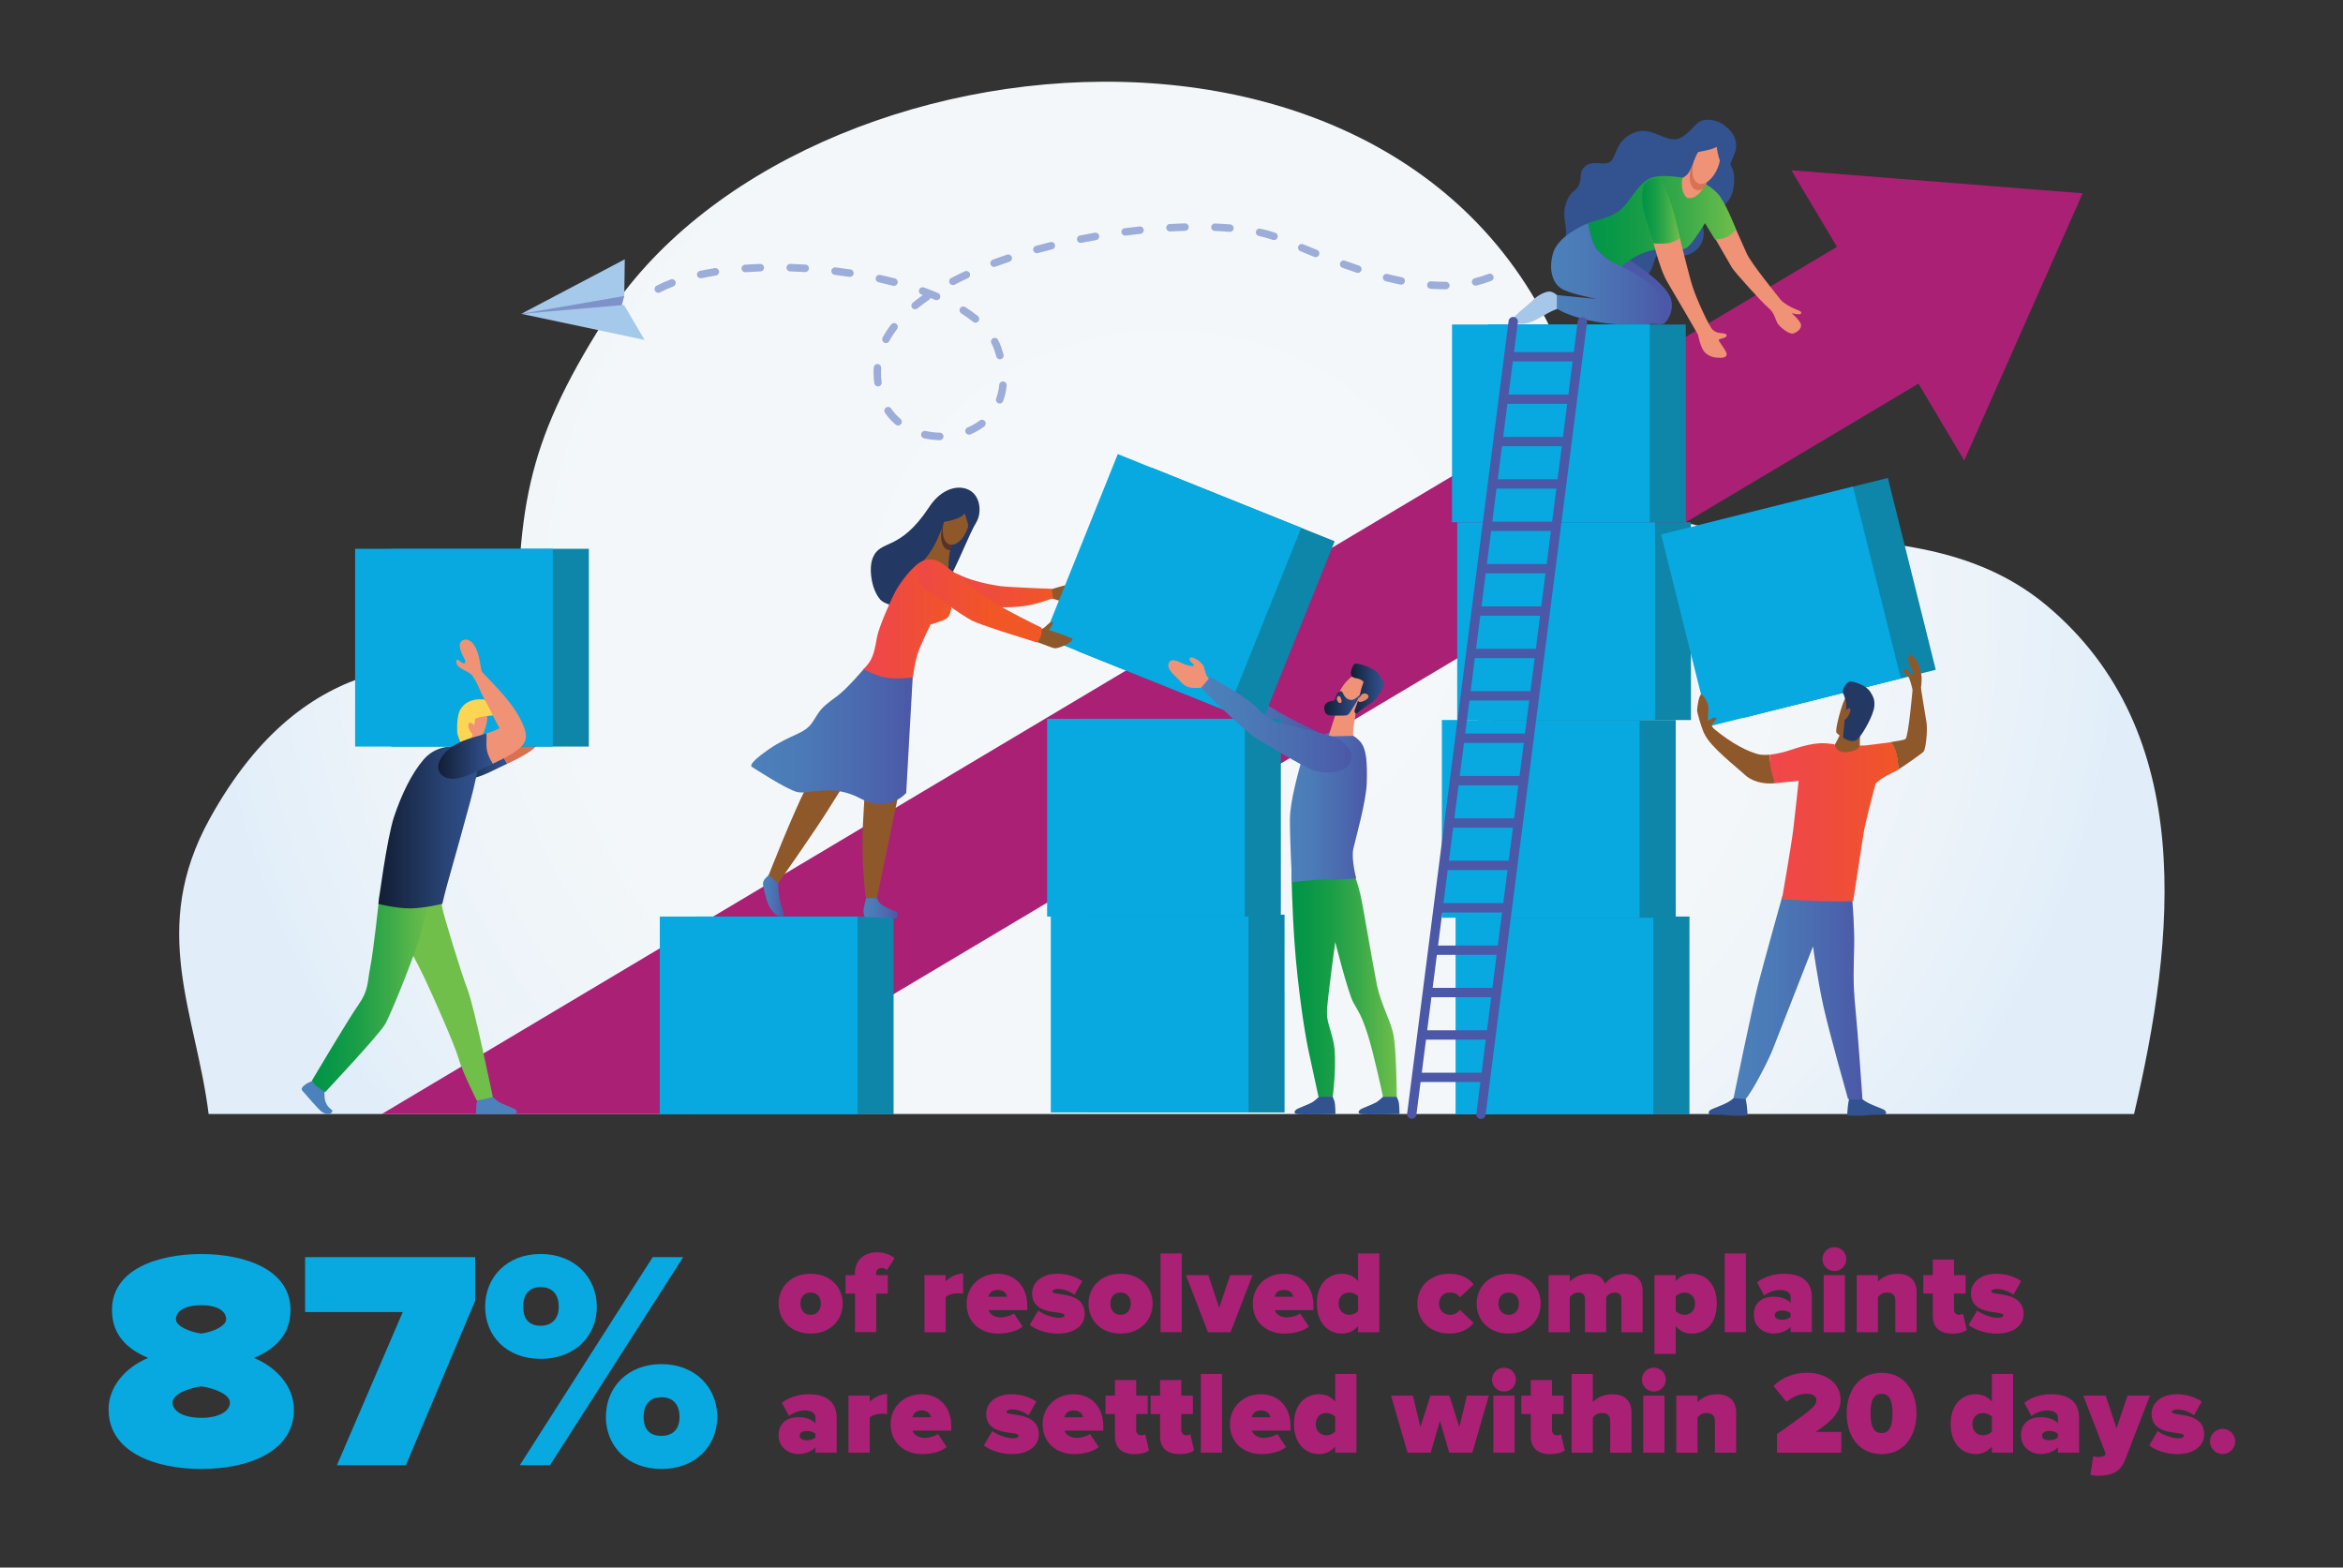
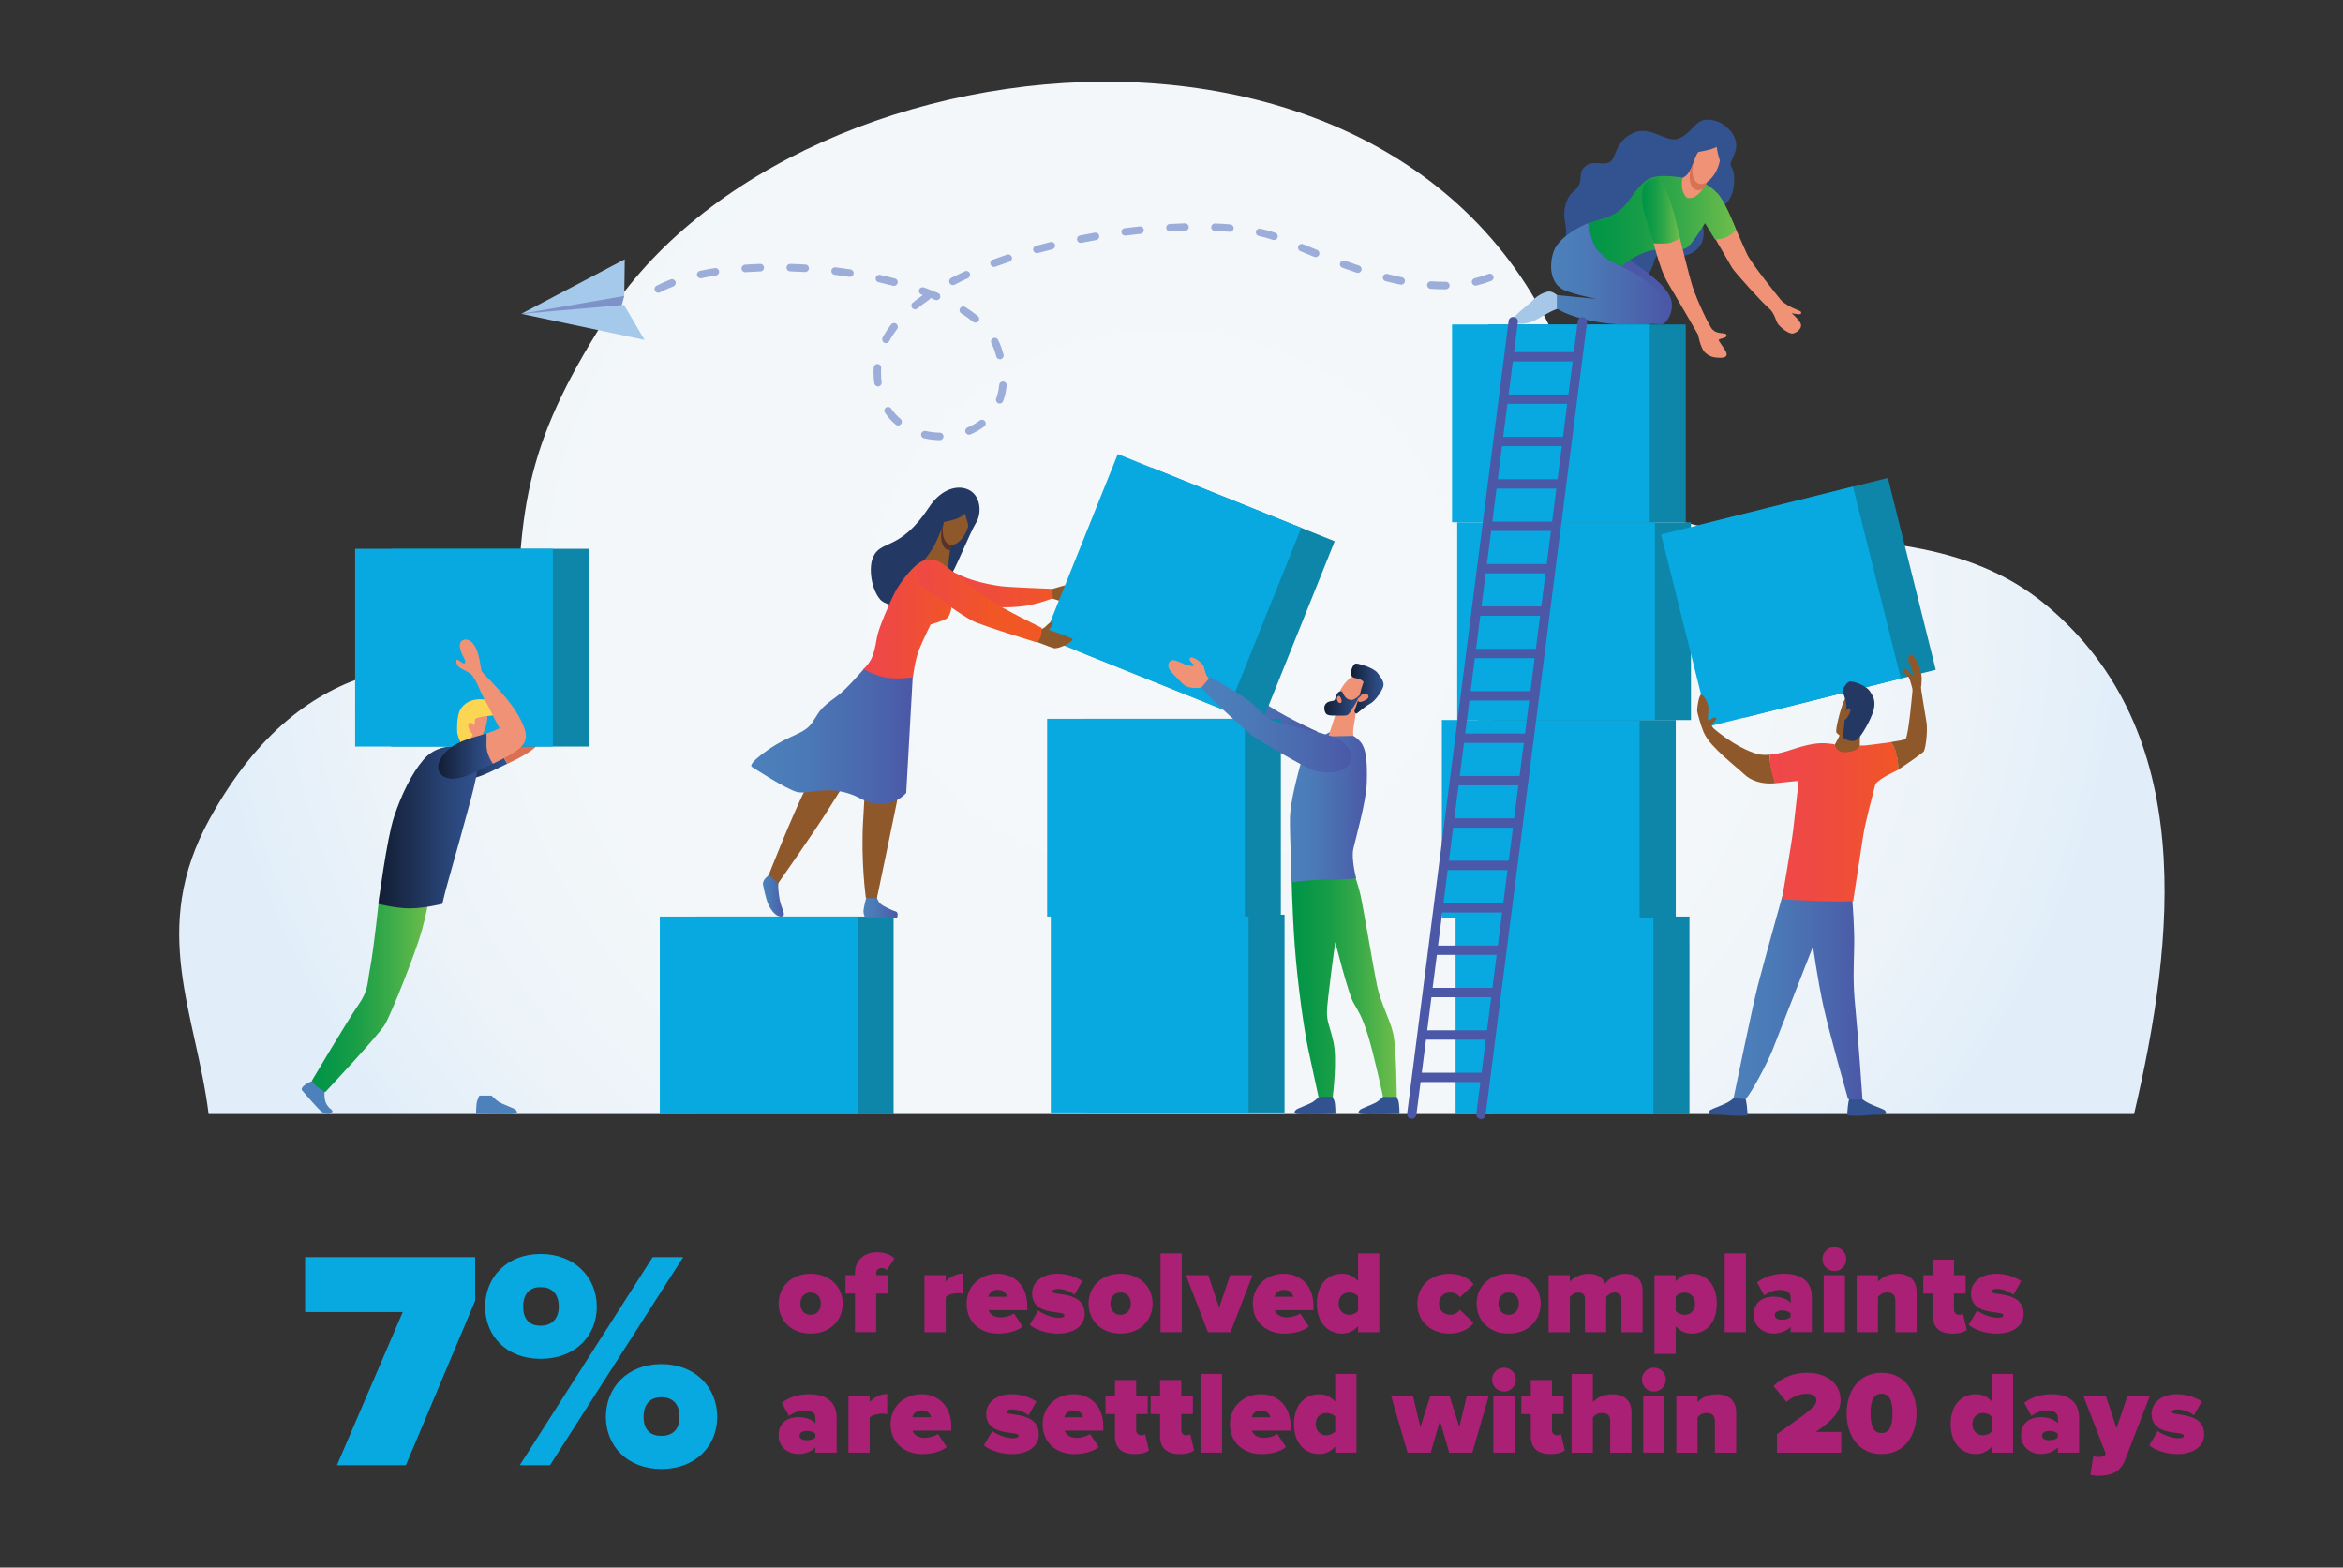
<svg xmlns="http://www.w3.org/2000/svg" xmlns:xlink="http://www.w3.org/1999/xlink" viewBox="0 0 516.14 345.31">
  <rect x="0" y="0" width="516.14" height="345.31" fill="#333333" stroke="none" />
  <defs>
    <radialGradient id="radial-gradient" cx="456.94" cy="398.96" fx="456.94" fy="398.96" r="195.39" gradientTransform="translate(-236.71 -262.24) scale(1.08 .99)" gradientUnits="userSpaceOnUse">
      <stop offset="0" stop-color="#f5f8fa" />
      <stop offset=".62" stop-color="#f3f7f9" />
      <stop offset=".85" stop-color="#ecf3f9" />
      <stop offset="1" stop-color="#e1eef9" />
    </radialGradient>
    <linearGradient id="_ÕÓ_È_Ó·_ÁÂ_ËÂÌÚ_11" x1="264.12" y1="155.59" x2="290.2" y2="155.59" gradientUnits="userSpaceOnUse">
      <stop offset="0" stop-color="#4c81bb" />
      <stop offset=".3" stop-color="#4b7ab7" />
      <stop offset=".73" stop-color="#4b67ae" />
      <stop offset="1" stop-color="#4b58a7" />
    </linearGradient>
    <linearGradient id="_ÕÓ_È_Ó·_ÁÂ_ËÂÌÚ_11-2" x1="168.07" y1="197.1" x2="172.7" y2="197.1" xlink:href="#_ÕÓ_È_Ó·_ÁÂ_ËÂÌÚ_11" />
    <linearGradient id="_ÕÓ_È_Ó·_ÁÂ_ËÂÌÚ_11-3" x1="190.2" y1="200" x2="197.73" y2="200" xlink:href="#_ÕÓ_È_Ó·_ÁÂ_ËÂÌÚ_11" />
    <linearGradient id="linear-gradient" x1="204.55" y1="129.22" x2="231.99" y2="129.22" gradientUnits="userSpaceOnUse">
      <stop offset="0" stop-color="#ef474b" />
      <stop offset=".33" stop-color="#ef4943" />
      <stop offset=".82" stop-color="#f0522e" />
      <stop offset="1" stop-color="#f15625" />
    </linearGradient>
    <linearGradient id="linear-gradient-2" x1="165.48" y1="162.19" x2="201.07" y2="162.19" gradientUnits="userSpaceOnUse">
      <stop offset="0" stop-color="#4c81bb" />
      <stop offset=".3" stop-color="#4b7ab7" />
      <stop offset=".73" stop-color="#4b67ae" />
      <stop offset="1" stop-color="#4b58a7" />
    </linearGradient>
    <linearGradient id="linear-gradient-3" x1="190.22" y1="136.35" x2="209.64" y2="136.35" xlink:href="#linear-gradient" />
    <linearGradient id="linear-gradient-4" x1="196.89" y1="132.42" x2="218.07" y2="132.42" xlink:href="#linear-gradient" />
    <linearGradient id="linear-gradient-5" x1="284.49" y1="216.69" x2="307.69" y2="216.69" gradientUnits="userSpaceOnUse">
      <stop offset="0" stop-color="#019547" />
      <stop offset=".15" stop-color="#079747" />
      <stop offset=".38" stop-color="#1a9e47" />
      <stop offset=".64" stop-color="#39aa49" />
      <stop offset=".93" stop-color="#65ba4a" />
      <stop offset="1" stop-color="#70bf4b" />
    </linearGradient>
    <linearGradient id="_ÕÓ_È_Ó·_ÁÂ_ËÂÌÚ_11-4" x1="284.16" y1="177.73" x2="301.12" y2="177.73" xlink:href="#_ÕÓ_È_Ó·_ÁÂ_ËÂÌÚ_11" />
    <linearGradient id="_ÕÓ_È_Ó·_ÁÂ_ËÂÌÚ_2" x1="297.59" y1="151.69" x2="304.78" y2="151.69" gradientUnits="userSpaceOnUse">
      <stop offset="0" stop-color="#121d33" />
      <stop offset=".75" stop-color="#2b487d" />
      <stop offset=".78" stop-color="#2b497f" />
      <stop offset="1" stop-color="#325290" />
    </linearGradient>
    <linearGradient id="_ÕÓ_È_Ó·_ÁÂ_ËÂÌÚ_2-2" x1="291.73" y1="154.96" x2="299.91" y2="154.96" xlink:href="#_ÕÓ_È_Ó·_ÁÂ_ËÂÌÚ_2" />
    <linearGradient id="_ÕÓ_È_Ó·_ÁÂ_ËÂÌÚ_11-5" x1="264.61" y1="159.63" x2="297.8" y2="159.63" xlink:href="#_ÕÓ_È_Ó·_ÁÂ_ËÂÌÚ_11" />
    <linearGradient id="linear-gradient-6" x1="349.83" y1="49.01" x2="382.44" y2="49.01" xlink:href="#linear-gradient-5" />
    <linearGradient id="_ÕÓ_È_Ó·_ÁÂ_ËÂÌÚ_9" x1="349.82" y1="49.09" x2="350.17" y2="49.09" gradientUnits="userSpaceOnUse">
      <stop offset="0" stop-color="#ef474b" />
      <stop offset=".51" stop-color="#ea3f4f" />
      <stop offset="1" stop-color="#e43356" />
    </linearGradient>
    <linearGradient id="linear-gradient-7" x1="361.73" y1="46.46" x2="370.06" y2="46.46" xlink:href="#linear-gradient-5" />
    <linearGradient id="linear-gradient-8" x1="341.7" y1="60.36" x2="366.78" y2="60.36" gradientUnits="userSpaceOnUse">
      <stop offset="0" stop-color="#4c81bb" />
      <stop offset=".3" stop-color="#4b7ab7" />
      <stop offset=".73" stop-color="#4b67ae" />
      <stop offset="1" stop-color="#4b58a7" />
    </linearGradient>
    <linearGradient id="_ÕÓ_È_Ó·_ÁÂ_ËÂÌÚ_11-6" x1="381.89" y1="219" x2="410.29" y2="219" xlink:href="#_ÕÓ_È_Ó·_ÁÂ_ËÂÌÚ_11" />
    <linearGradient id="linear-gradient-9" x1="389.86" y1="181.02" x2="418.25" y2="181.02" xlink:href="#linear-gradient" />
    <linearGradient id="_ÕÓ_È_Ó·_ÁÂ_ËÂÌÚ_2-3" x1="99.72" y1="166.56" x2="111.77" y2="166.56" xlink:href="#_ÕÓ_È_Ó·_ÁÂ_ËÂÌÚ_2" />
    <linearGradient id="linear-gradient-10" x1="68.72" y1="218.21" x2="94.81" y2="218.21" xlink:href="#linear-gradient-5" />
    <linearGradient id="_ÕÓ_È_Ó·_ÁÂ_ËÂÌÚ_2-4" x1="83.35" y1="182.17" x2="105.35" y2="182.17" xlink:href="#_ÕÓ_È_Ó·_ÁÂ_ËÂÌÚ_2" />
    <linearGradient id="_ÕÓ_È_Ó·_ÁÂ_ËÂÌÚ_2-5" x1="96.52" y1="166.56" x2="108.57" y2="166.56" xlink:href="#_ÕÓ_È_Ó·_ÁÂ_ËÂÌÚ_2" />
  </defs>
  <g id="Layer_1">
    <path d="M470.11,245.39c9.03-38.5,14.07-84.15-19.29-112.04-35.04-29.3-91.02,1.88-102.14-41.51C322.76-9.28,175.82,3.28,133.18,70.5c-17.86,28.15-19.2,42.16-19.2,75.66-17.85,0-46.32-4.63-67.77,34.17-13.51,24.43-3,42.9-.25,65.07h424.14Z" style="fill:url(#radial-gradient); stroke-width:0px;" />
    <path d="M231.19,129.92l.11,1.8s.92.24,1.91.56c.99.33,1.52.28,1.61.25.1-.04,3.59-1.39,3.48-1.84-.11-.44-.91-1.26-1.69-1.38-.78-.13-1.2-.61-2.46-.26-1.26.34-2.97.88-2.97.88Z" style="fill:#8f582b; stroke-width:0px;" />
-     <polygon points="458.79 42.58 394.61 37.5 404.66 54.37 84.08 245.41 89.29 245.41 89.29 245.41 152.51 245.41 422.61 84.51 432.7 101.44 458.79 42.58" style="fill:#aa2075; stroke-width:0px;" />
    <rect x="153.29" y="201.9" width="43.56" height="43.56" style="fill:#0d86a9; stroke-width:0px;" />
    <rect x="145.35" y="201.9" width="43.56" height="43.56" style="fill:#07a9e0; stroke-width:0px;" />
    <path d="M290.19,161.15s-8.29-3.69-12.14-6.68c-3.85-2.99-12.22-7.99-12.22-7.99l-1.71,2.25s7.58,6.38,11.28,8.7c3.71,2.32,9.74,7.19,12.39,7.27,2.65.08,2.39-3.55,2.39-3.55Z" style="fill:url(#_ÕÓ_È_Ó·_ÁÂ_ËÂÌÚ_11); stroke-width:0px;" />
    <rect x="239.41" y="201.49" width="43.56" height="43.56" style="fill:#0d86a9; stroke-width:0px;" />
    <rect x="231.48" y="201.49" width="43.56" height="43.56" style="fill:#07a9e0; stroke-width:0px;" />
    <rect x="238.6" y="158.34" width="43.56" height="43.56" style="fill:#0d86a9; stroke-width:0px;" />
    <rect x="230.67" y="158.34" width="43.56" height="43.56" style="fill:#07a9e0; stroke-width:0px;" />
    <rect x="243.89" y="109.52" width="43.56" height="43.56" transform="translate(44.77 328.84) rotate(-68.1)" style="fill:#0d86a9; stroke-width:0px;" />
    <rect x="236.52" y="106.56" width="43.56" height="43.56" transform="translate(42.9 320.15) rotate(-68.1)" style="fill:#07a9e0; stroke-width:0px;" />
    <path d="M169.71,192.29s-.48.62-1.07,1.16c-.58.54-.58,1.28-.58,1.28,0,0,.56,3.15,1.24,4.59.68,1.44,1.59,2.34,2.38,2.53.78.19.99-.16,1.01-.49.03-.33-.68-1.93-.91-3.07-.23-1.14-.56-3.59-.15-4.62.4-1.03-1.92-1.38-1.92-1.38Z" style="fill:url(#_ÕÓ_È_Ó·_ÁÂ_ËÂÌÚ_11-2); stroke-width:0px;" />
    <path d="M190.8,197.82s-.57,2.21-.59,2.84c-.03.64.3,1.33.3,1.33l7.05.33s.54-1.33-.26-1.55c-.8-.22-2.75-1.16-3.33-1.68-.58-.52-.83-1.41-.83-1.41l-2.34.14Z" style="fill:url(#_ÕÓ_È_Ó·_ÁÂ_ËÂÌÚ_11-3); stroke-width:0px;" />
    <path d="M203.27,133.64s-7.43.69-9.4-1.62c-1.97-2.31-2.5-6.85-1.63-9.07,1.7-4.32,5.82-1.19,12.48-11.3,2.32-3.52,5.31-4.52,7.41-4.16,4,.68,4.29,5.45,2.9,7.64-1.39,2.2-4.54,10.34-6.14,12.63-1.61,2.29-5.62,5.87-5.62,5.87Z" style="fill:#233862; stroke-width:0px;" />
    <path d="M209.89,118.01s-.33,1.59-.59,3.18c-.18,1.08-.33,2.16-.33,2.76,0,1.46-.46,3.16-.46,3.16,0,0-6.24-2.47-6.01-2.62.23-.15,2.67-2.57,4.01-5.78.36-.86.69-1.61.97-2.24.78-1.73,1.26-2.61,1.26-2.61l1.16,4.16Z" style="fill:#8f582b; stroke-width:0px;" />
    <path d="M207.1,124.67s4.55,2.27,6.98,3.04c2.43.77,4.61,1.15,6.3,1.4,1.69.24,11.33.6,11.33.6l.27,2.04s-3.3,1.34-6.46,1.76c-3.16.42-8.39.48-12.6-.83-4.22-1.31-8.75-2.27-8.36-4.81.39-2.54.86-2.96,2.53-3.21Z" style="fill:url(#linear-gradient); stroke-width:0px;" />
    <path d="M189.22,148.74s-8.19,17.84-11.55,24.55c-3.35,6.71-8.32,19.44-8.32,19.44l2.06,1.87s8.18-11.65,10.95-16.12c2.78-4.47,8.49-13.42,8.49-13.42,0,0-.12,6.34-.69,15.41-.58,9.07.59,17.37.59,17.37h2.43s4.57-21.84,5.58-27.06c1.01-5.22,1.73-13.46,1.93-17.28l.2-3.81-11.67-.95Z" style="fill:#8f582b; stroke-width:0px;" />
    <path d="M209.89,118.01s-.33,1.59-.59,3.18c-.17,0-.34-.02-.5-.07-1.28-.4-1.81-2.4-1.32-4.66.78-1.73,1.26-2.61,1.26-2.61l1.16,4.16Z" style="fill:#57322b; stroke-width:0px;" />
    <path d="M201.07,148.94l-1.44,25.73s-3.85,4.56-10.02,1.25c-6.44-3.46-11.34-.82-13.99-1.45-2.4-.57-9.96-5.53-9.96-5.53,0,0-1.35-.4,3.61-3.83,4.96-3.43,7.89-3.31,9.69-5.99,1.8-2.68,1.41-2.86,5.41-5.75,2.21-1.59,6.02-6.13,6.02-6.13l9.87,1.49.81.2Z" style="fill:url(#linear-gradient-2); stroke-width:0px;" />
    <path d="M213.24,116.11c-.81,2.56-2.63,4.27-4.06,3.82-1.43-.45-1.92-2.9-1.11-5.46.81-2.56,2.63-4.27,4.06-3.82,1.43.45,1.92,2.9,1.11,5.46Z" style="fill:#8f582b; stroke-width:0px;" />
    <path d="M228,138.91s1.45.04,2.45-1.02c1-1.05,1.56-1.05,1.5-.62-.06.43-.9,1.49-.9,1.49,0,0,3.78,1.23,4.22,1.52.44.3,1.37.23.83.85-.54.62-2.97,1.87-3.95,1.64-.97-.23-3.54-1.41-4.29-1.49-.75-.09.13-2.37.13-2.37Z" style="fill:#8f582b; stroke-width:0px;" />
    <path d="M190.22,147.4s2.16,1.21,4.47,1.77c2.31.57,6.41.06,6.41.06,0,0,.46-3.91,1.38-6.17.93-2.26,2.52-5.5,2.52-5.5,0,0,2.26-.62,3.39-1.23,1.13-.62,1.44-3.14,1.13-4.27-.31-1.13-.21-6.27-1.13-7.2-.93-.93-2.76-2.17-4.95-1.37-2.19.8-5.12,4.81-6.15,6.71-1.03,1.9-3.75,8.07-4.11,10.23-.36,2.16-.72,3.8-1.39,4.99-.67,1.18-1.58,1.97-1.58,1.97Z" style="fill:url(#linear-gradient-3); stroke-width:0px;" />
    <path d="M201.97,125.87s-.3,1.83,1.19,3.19c1.5,1.36,8.61,6.41,10.87,7.6,2.25,1.18,14.47,4.87,14.47,4.87,0,0,.55-.62.77-1.34.22-.73.22-1.89.22-1.89,0,0-8.72-4.23-12.05-6.51-3.33-2.28-8.69-7.18-10.64-7.98-1.94-.8-2.83-.44-3.7.06-.87.5-1.14,1.16-1.14,2.01Z" style="fill:url(#linear-gradient-4); stroke-width:0px;" />
    <path d="M206.89,115.14s3.83-.47,5.05-1.52c1.21-1.05.57-.49.57-.49,0,0,.34.8.64,2.01.3,1.21.42,1.82.53,1.78.11-.04,1.18-3.95.3-5.08-.87-1.14-1.75-2.69-3.38-1.9-1.63.8-3.01,3.15-3.01,3.15l-.71,2.05Z" style="fill:#233862; stroke-width:0px;" />
    <path d="M304.9,241.36s-.96.99-1.67,1.43c-.71.44-3.22,1.33-3.59,1.64-.37.31-.66.8.23.97.88.17,8.43,0,8.43,0,0,0,0-2.27-.26-2.94-.26-.67-.46-1.1-.46-1.1h-2.69Z" style="fill:#325290; stroke-width:0px;" />
    <path d="M290.79,241.36s-.96.99-1.67,1.43c-.71.44-3.22,1.33-3.59,1.64-.37.31-.66.8.23.97.88.17,8.43,0,8.43,0,0,0,0-2.27-.26-2.94-.26-.67-.46-1.1-.46-1.1h-2.69Z" style="fill:#325290; stroke-width:0px;" />
    <path d="M284.49,191.75s.1,8.1.74,16.71c.64,8.61,2.06,18.46,2.97,22.73.91,4.27,2.25,10.42,2.25,10.42h3.14s1.05-8.31.14-12.14c-.91-3.83-1.42-4.38-1.42-6.54s1.83-15.42,1.83-15.42c0,0,2.84,11.26,3.98,13.31,1.14,2.05,1.77,2.72,3.13,6.93,1.37,4.21,3.42,13.87,3.42,13.87h3.02s-.06-10.87-.8-14.03c-.74-3.16-2.74-6.61-3.55-10.52-.81-3.91-3.12-17.79-3.69-20.15-.57-2.36-1.31-4.3-1.31-4.3l-13.86-.87Z" style="fill:url(#linear-gradient-5); stroke-width:0px;" />
    <path d="M293.21,161.15s-5.46,2.44-6.37,5.88c-.91,3.44-2.62,9.37-2.68,13.31-.06,3.94.46,13.98.46,13.98,0,0,6.25-.72,8.6-.61,2.35.11,5.54-.22,5.54-.22,0,0-1.14-4.27-.63-6.54.51-2.27,2.85-10.43,2.96-14.59.11-4.16-.01-7.43-1.48-9.04-1.47-1.61-2.56-1.66-3.9-1.89-1.34-.22-2.49-.28-2.49-.28Z" style="fill:url(#_ÕÓ_È_Ó·_ÁÂ_ËÂÌÚ_11-4); stroke-width:0px;" />
    <path d="M300.81,154.37c-1.64,2.42-4.1,3.67-5.48,2.78-1.39-.89-1.18-3.57.47-6,1.64-2.42,4.1-3.67,5.48-2.78,1.39.89,1.18,3.57-.47,6Z" style="fill:#f09276; stroke-width:0px;" />
    <path d="M294.59,156.17l-1.95,6.04,5.5-.11s-.22-.81.17-2.73c.39-1.91.47-4.08.47-4.08l-4.19.87Z" style="fill:#f09276; stroke-width:0px;" />
    <path d="M266.61,149.78c-1.11-1-1.03-1.67-1.42-2.94-.28-.89-2.59-2.49-3.06-1.89-.47.6,1.01,1.4.89,1.62-.11.22-.58.18-1.45-.04-1.42-.37-3.4-1.94-4.08-.51-.68,1.44,1.6,2.99,2.36,3.9,1.05,1.28,2.06,1.68,3.77,1.63.9-.03,1.56-.2,2.42.23l.57-2Z" style="fill:#f09276; stroke-width:0px;" />
    <path d="M300.37,150.22c0-.14-.71-.64-1.31-.75-.6-.11-1.34-.19-1.45-.97-.11-.78.48-2.25,1.03-2.33.54-.08,3.9.89,4.79,2.02.88,1.14,1.54,2.08,1.31,2.97-.23.89-1.62,3.16-2.96,3.88-1.34.72-2.85,2.22-2.99,2.16-.14-.06-.61-.23-.31-.94.3-.72,1.2-3.44,1.25-3.91.06-.47.66-2.14.66-2.14Z" style="fill:url(#_ÕÓ_È_Ó·_ÁÂ_ËÂÌÚ_2); stroke-width:0px;" />
    <path d="M299.91,152.75c-.14.03-1.26,1.38-2.11,1.43-.85.06-1.48-.55-1.76-1.08-.28-.53-.31-.98-.93-.78-.61.2-.87,1.17-1.01,1.67-.14.5-.58.33-1.3.56-.71.22-1.27.88-1.01,1.93.26,1.05.64,1.18,2.89,1.16,2.25-.03,2.11.16,2.91-1.03.8-1.19,2.32-3.86,2.32-3.86Z" style="fill:url(#_ÕÓ_È_Ó·_ÁÂ_ËÂÌÚ_2-2); stroke-width:0px;" />
    <path d="M300.01,152.97c.47-.49,1.66-.1,1.44.64-.14.48-1.7,1.27-2.14.95-.35-.25-.21-.77.16-.93l.54-.67Z" style="fill:#eb896d; stroke-width:0px;" />
    <path d="M294.5,154.06c-.04-.54.36-1.07.74-.54.22.31.56,1.24.02,1.34-.31.06-.57-.28-.65-.52l-.11-.27Z" style="fill:#eb896d; stroke-width:0px;" />
    <path d="M264.61,151.5l2-2.38s6.72,3.77,8.89,5.55c2.17,1.77,3.02,3.44,5.58,4.33,2.56.89,13.05,2.77,14.62,4.33,1.57,1.55,2.88,2.88,1.57,4.94-1.31,2.05-5.34,2.35-8.09,1.33-2.75-1.02-11.57-6.43-12.82-7.21-1.25-.78-9.46-8.22-11.74-10.88Z" style="fill:url(#_ÕÓ_È_Ó·_ÁÂ_ËÂÌÚ_11-5); stroke-width:0px;" />
    <path d="M376.79,50.76s4.17,7.2,4.73,8.18c.57.98,6.69,7.77,8.08,8.9,1.39,1.13,1.52,2.85,2.14,3.62.62.77,2.39,2.24,3.31,1.99.93-.26,2.21-1.29,1.49-2.42-.72-1.13-1.88-2.06-1.88-2.06,0,0,1.94.51,2.09.1.15-.41-.06-.51-1.14-.93-1.08-.41-2.78-1.39-3.34-2.11-.57-.72-6.48-7.97-7.46-10.14-.98-2.16-3.45-7.72-3.45-7.72l-4.58,2.57Z" style="fill:#f09276; stroke-width:0px;" />
    <path d="M349.29,55.55s-4.6-1.53-4.33-3.83c.27-2.3-.97-3.83,0-6.89.97-3.06,2.24-2.42,2.94-4.3.69-1.88-.23-2.58,1.39-3.97,1.62-1.39,4.29.12,5.56-1.04,1.27-1.16,1.04-4.51,4.98-6.25,3.94-1.74,7.24,2.38,10.04,1.22,2.8-1.16,3.62-4.12,6.05-4.12s3.52.82,4.75,1.9c1.23,1.08,1.94,2.68,1.77,4.27-.17,1.6-1.25,2.98-1.2,3.65.05.67.93,1.1.77,3.92-.15,2.82-1.03,4-2.26,5.24-1.23,1.23-4.89,3.65-4.89,3.65,0,0,1.65,3.81-1.39,6.23-3.04,2.42-6.79.15-8.18.87-1.39.72-.46,3.83-3.96,5.65-3.5,1.81-13.48-2.4-14.2-4.31-.72-1.9,2.16-1.91,2.16-1.91Z" style="fill:#325290; stroke-width:0px;" />
    <path d="M342.96,64.99s-.85-.77-1.66-.77-2.51.73-3.59,1.89c-1.08,1.16-5.29,4.05-4.36,4.71.93.66,2.08.66,3.67.19,1.58-.46,3.63-2.05,5.63-2.82l2.01-.77.31-1.89-2.01-.54Z" style="fill:#a7c7e9; stroke-width:0px;" />
    <path d="M368.05,65.77c-.67-1.96-2.93-3.97-5.08-5.66-1.89-1.49-5.15-3.59-6.99-4.76-.24.36-.5.72-.73,1.08-.08.25,0,.5-.08.66-1.24,2.31-1.9,5.04-.74,7.51.08.25-.08.5,0,.74.25.37.49.74.74,1.11,2.72.72,5.07,1.49,5.89,2.28.29.28.74,1.66,1.4,2.05.92.54,3.6.93,4.18.44,1-.85,2.19-3.14,1.41-5.46Z" style="fill:#4b58a7; stroke-width:0px;" />
    <path d="M375.52,41.4c-.18,1,0,2.18,0,2.18,0,0-2.62,1.43-4.29,1.24-1.67-.19-2.07-4.63-2.07-4.63,0,0,1.16-.81,2.16-1.43.4-.25.8-.88,1.14-1.55.5-.99.85-2.07.85-2.07l3.38,3.47s-.49,1.09-.96,2.12c-.09.2-.16.44-.2.68Z" style="fill:#f09276; stroke-width:0px;" />
    <path d="M376.68,38.6s-.49,1.09-.96,2.12c-.09.2-.16.44-.2.68-.68.47-1.38.63-1.98.4-1.23-.47-1.64-2.43-1.08-4.6.5-.99.85-2.07.85-2.07l3.38,3.47Z" style="fill:#d77354; stroke-width:0px;" />
    <path d="M378.45,36.85c-.97,2.51-2.89,4.11-4.29,3.57-1.4-.54-1.75-3.01-.78-5.53.97-2.51,2.89-4.11,4.29-3.57,1.4.54,1.75,3.01.78,5.53Z" style="fill:#f09276; stroke-width:0px;" />
    <path d="M379,43.39c-.79-1.11-1.94-2.09-3.22-2.82-.1.3-.19.38-.62,1.01-.51.76-1.61,1.93-2.58,2.03-.97.1-1.18-.06-1.66-.98-.48-.93-.46-2.33-.39-2.89.03-.2.09-.42.15-.62-2.38-.3-5.27-.68-7.21.16-2.32,1-4.17,4.51-5.66,6.11-1.49,1.59-3.09,2.21-4.01,2.52-.73.24-2.8.87-3.63,1.13,0,0,0,0-.01,0-.04.01-.16.06-.34.14.07.41.84,4.8,2.31,6.19.58.55,1.39,1.25,2.18,1.9,1.28,1.06,2.49,2.01,2.53,2.04,0-.01-.03-.16.38-.58.29-.3.81-.73,1.7-1.35,2.24-1.54,4.77-2.47,6.98-2.47s4.73.64,6.09-.68c1.36-1.33,3.6-5.08,3.6-5.08l2.21,3.6s1.62.03,2.88-.69c1.26-.72,1.74-1.48,1.74-1.48,0,0-1.89-5.01-3.44-7.17Z" style="fill:url(#linear-gradient-6); stroke-width:0px;" />
-     <path d="M349.82,49.12s.13-.04.35-.1c-.04.01-.16.06-.34.14,0-.02,0-.03,0-.03Z" style="fill:url(#_ÕÓ_È_Ó·_ÁÂ_ËÂÌÚ_9); stroke-width:0px;" />
    <path d="M363.64,51.03s1.78,7.95,3.63,11.04c1.85,3.09,6.79,11.65,6.79,11.65,0,0,.54,3.01,1.54,3.94,1,.93,2.01,1.16,3.4,1.16s1.54-.62,1.23-1.31c-.31-.69-1.62-2.32-1.62-2.62s1.77-.39,1.75-.93c-.02-.54-.52-.48-1.25-.58-.73-.1-1.18-.17-1.85-.77-.68-.6-3.4-6.41-4.36-9.34-.96-2.93-2.98-11.64-3.34-12.64-.36-1-5.92.41-5.92.41Z" style="fill:#f09276; stroke-width:0px;" />
    <path d="M364.27,53.61s-2.26-7.06-2.41-8.22c-.15-1.16-.39-4.42.77-5.26,1.16-.85,2.56-1.61,3.78.4.71,1.16,1.78,4.49,2.32,6.34.54,1.84,1.33,5.6,1.33,5.6,0,0-1.41,1.02-2.87,1.14-1.47.12-2.92,0-2.92,0Z" style="fill:url(#linear-gradient-7); stroke-width:0px;" />
    <path d="M362.17,71.48c-4.55.31-9.8-.21-13.89-1.34-4.09-1.13-5.33-2.21-5.33-2.21v-2.93s8.95.88,8.77.85c-.09-.01-1.72-.33-3.49-.78-1.77-.45-3.68-1.03-4.33-1.55-.04-.02-.07-.04-.1-.06-1.35-.89-2.84-3.38-1.71-7.59.99-3.7,6.31-6.12,7.74-6.7.07.41.84,4.8,2.31,6.19.58.55,1.39,1.25,2.18,1.9.88.44,1.92.95,2.92,1.46,1.27.64,2.48,1.27,3.24,1.74,3.24,2.01,6.8,4.62,6.25,7.1-.71,3.2,0,3.63-4.55,3.94Z" style="fill:url(#linear-gradient-8); stroke-width:0px;" />
    <path d="M372.57,33.76s3.45-.59,4.37-.9c.93-.31,1.23-.51,1.23-.51,0,0,.13,1.11.49,2.39.36,1.29.95,2.14.95,2.14,0,0,1.67-2.47,1.16-3.91-.51-1.44-1.13-3.86-3.55-3.09-2.42.77-3.7,1.6-4.01,2.11-.31.51-.64,1.78-.64,1.78Z" style="fill:#325290; stroke-width:0px;" />
    <rect x="328.61" y="201.9" width="43.56" height="43.56" style="fill:#0d86a9; stroke-width:0px;" />
    <rect x="320.65" y="201.9" width="43.56" height="43.56" style="fill:#07a9e0; stroke-width:0px;" />
    <rect x="325.59" y="158.6" width="43.56" height="43.56" style="fill:#0d86a9; stroke-width:0px;" />
    <rect x="317.63" y="158.6" width="43.56" height="43.56" style="fill:#07a9e0; stroke-width:0px;" />
    <rect x="328.94" y="115.05" width="43.56" height="43.56" style="fill:#0d86a9; stroke-width:0px;" />
    <rect x="321.01" y="115.05" width="43.56" height="43.56" style="fill:#07a9e0; stroke-width:0px;" />
    <rect x="327.8" y="71.48" width="43.56" height="43.56" style="fill:#0d86a9; stroke-width:0px;" />
    <rect x="319.87" y="71.48" width="43.56" height="43.56" style="fill:#07a9e0; stroke-width:0px;" />
    <path d="M382.15,241.56s-.26.53-1.5,1.23c-1.24.7-3.47,1.44-3.84,1.69-.37.25-.54.66-.29.91.25.25,2.35.08,4.21.29,1.86.21,4.25.04,4.25,0s-.13-2.19-.29-2.93c-.16-.74-.33-1.57-.33-1.57l-2.22.38Z" style="fill:#325290; stroke-width:0px;" />
    <path d="M409.74,241.56s.26.53,1.5,1.23c1.24.7,3.47,1.44,3.84,1.69.37.25.54.66.29.91-.25.25-2.35.08-4.21.29-1.86.21-4.25.04-4.25,0s.13-2.19.29-2.93c.16-.74.33-1.57.33-1.57l2.22.38Z" style="fill:#325290; stroke-width:0px;" />
    <path d="M392.65,197.34s-4.26,15.24-5.42,19.76c-1.16,4.51-5.35,24.79-5.35,24.79,0,0,2.03.21,2.66.2,1.29-1.33,4.78-7.94,5.88-10.69,1.21-3.03,8.97-22.93,8.97-22.93,0,0,.99,7.35,2.31,13.29,1.32,5.94,5.41,20.33,5.41,20.33,0,0,1.18.15,2.06.14.44,0,1.11-.14,1.11-.14,0,0-.99-14.47-1.57-20.17-.58-5.7-.33-9.16-.25-13.46.08-4.29-.33-8.92-.5-11.64-.17-2.72-15.33.5-15.33.5Z" style="fill:url(#_ÕÓ_È_Ó·_ÁÂ_ËÂÌÚ_11-6); stroke-width:0px;" />
    <path d="M408.09,152.48s-1.27.38-1.98,2.14c-.72,1.77-1.93,6.39-1.54,6.78.39.39.98,1.16,1.98.55s3.62-4.35,3.35-6.22c-.26-1.87-1.81-3.25-1.81-3.25Z" style="fill:#8f582b; stroke-width:0px;" />
    <path d="M403.19,165.71s2.15-3.39,2.64-5.2c.5-1.82,2.81-.74,2.81-.74l1.24.5s-.41,4.21,0,5.94c.41,1.73-6.69-.5-6.69-.5Z" style="fill:#8f582b; stroke-width:0px;" />
    <polygon points="373.61 115.83 408.18 107.2 415.88 105.28 426.43 147.54 384.17 158.1 373.61 115.83" style="fill:#0d86a9; stroke-width:0px;" />
    <rect x="370.55" y="111.83" width="43.56" height="43.56" transform="translate(-20.68 99.01) rotate(-14.02)" style="fill:#07a9e0; stroke-width:0px;" />
    <path d="M376.98,163.24s-1.26-.92-1.69-1.94c-.68-1.6-1.32-4.14-1.4-4.54-.14-.66.39-3.67.84-3.75s1.47,1.55,1.6,2.67c.12,1.11-.29,2.94,0,3,.29.06,1.24-.89,1.57-.58.33.31.37.11,0,.58-.37.47-.91.92-.78,1.25.12.33,1.36,2.11,1.36,2.11l-1.49,1.2Z" style="fill:#8f582b; stroke-width:0px;" />
    <path d="M421.36,152.07s-.54-2.23-.83-2.77c-.29-.54-1.32-1.2-1.16-1.69.17-.5.55-.29.89,0,.35.29.81,1.2,1.09.99.27-.21-.97-3.01-1-3.14-.03-.12.15-1.35.52-1.31.37.04,1.54,1.54,1.75,2.12.21.58.31,1.13.6,2.24.29,1.11-.13,3.55-.13,3.55h-1.73Z" style="fill:#8f582b; stroke-width:0px;" />
    <path d="M406,162.42s.47-5.42.69-6.33c.22-.91-.36-2.77-.69-3.44-.33-.67.83-2.65,1.76-2.54.94.11,3.3.88,4.18,2.2.88,1.32,1.08,2.07.94,3.36-.22,2.01-2.39,5.61-2.98,6.33-.6.72-.98,1.41-2.14,1.23-1.16-.18-1.76-.81-1.76-.81Z" style="fill:#233862; stroke-width:0px;" />
    <path d="M389.86,166.24c-1.12.11-2.12.06-2.99-.22-1.57-.5-4.95-1.81-9.61-5.73-1.47,1.51-1.66,1.55-1.66,1.55,1.1,2.59,6.92,7.11,8.68,8.76,1.48,1.39,3.85,2.22,6.77,1.93-.49-2.19-1.23-4.15-1.18-6.29Z" style="fill:#8f582b; stroke-width:0px;" />
    <path d="M410.79,164.22c-.32,0-.69,0-1.1.01,0,0,0,.02,0,.03-.31.8-.93,1-1.71,1.22-1.01.28-2.42.44-3.24-.39-.21-.21-.46-.66-.67-1.16-.62-.08-1.23-.15-1.77-.19-3.63-.25-7.27,1.4-9.58,1.98-1.02.25-1.97.44-2.85.53-.05,2.15.4,4.28,1.18,6.29.55-.05,1.1-.12,1.67-.18,2.91-.32,3.5-.34,3.5-.34,0,0-.72,6.88-1.18,10.68-.47,3.8-2.5,15.41-2.5,15.41,0,0,4.07.22,8.48.39,4.4.17,7.21,0,7.21,0,0,0,1.87-12.05,2.26-14.7.3-2.07,1.96-8.47,2.66-11.13,1.29-1.43,3.91-2.5,4.94-3.07.05-.03.12-.07.19-.11-.22-2.12-.34-4.25-1.7-6-2.58.38-5.75.73-5.76.73Z" style="fill:url(#linear-gradient-9); stroke-width:0px;" />
    <path d="M424.38,159.09c-.31-1.77-1.22-7.53-1.22-7.53,0,0-.75-.04-1.25,0-.5.04-.58.28-.58.28,0,0-.91,10.45-1.57,10.95-.25.19-1.62.44-3.22.68,1.35,1.75,1.48,3.88,1.7,6,1.26-.77,5.41-3.67,5.56-3.96.5-.99.86-4.81.58-6.44Z" style="fill:#8f582b; stroke-width:0px;" />
    <path d="M406.45,157.09c0-.81,1.23-1.62,1.18-.54-.02.48-1.01,2.42-1.64,2.01-.23-.15-.1-.55.03-.73l.43-.73Z" style="fill:#8f582b; stroke-width:0px;" />
    <path d="M108.27,241.33s.96.99,1.67,1.43c.71.44,3.22,1.33,3.59,1.64.37.31.66.8-.23.97-.88.17-8.43,0-8.43,0,0,0,0-2.27.26-2.94.26-.67.46-1.1.46-1.1h2.69Z" style="fill:#4c81bb; stroke-width:0px;" />
    <path d="M71.52,239.84s-.11,1.37.02,2.2c.13.83.48,1.66,1.58,2.48.38.29-.37,1.5-2.15.45-.77-.46-3.63-3.92-4.35-4.7-.73-.78,1.34-1.84,2.01-2.09.67-.24,1.13-.38,1.13-.38l1.76,2.03Z" style="fill:#4c81bb; stroke-width:0px;" />
    <path d="M107.69,149.62c-.54-1.94-3.61-1.95-3.93-3.55-.41-2.05,1.66.86,1.89-.14.11-.48-.19-.79-.38-1.2-.36-.75-.75-1.57-.79-2.41-.07-1.39,1.31-1.84,2.36-1.08,1.17.85,1.69,2.69,1.97,4.03.33,1.62.35,2.97,1.23,4.45l-2.34-.11Z" style="fill:#f09276; stroke-width:0px;" />
    <path d="M110.34,161.57c-2.88.92-5.82,1.43-8.31,3.47-1.48,1.21-3.17,3.69-1.83,5.34,2.21,2.73,7.13-.02,9.71-1.27.61-.3,1.23-.59,1.85-.88-.49-.73-.89-1.51-1.16-2.37-.49-1.41-.09-2.88-.26-4.3Z" style="fill:url(#_ÕÓ_È_Ó·_ÁÂ_ËÂÌÚ_2-3); stroke-width:0px;" />
    <path d="M118.04,158.84c-1.92-4.04-5.33-7.3-8.74-10.92-1.24.4-.75.47-1.91,1.06,1.15,1.76,1.56,3.34,2.45,4.91,1.27,2.22,2.16,4.3,3.4,6.54-.94.48-1.91.83-2.88,1.14.18,1.43-.23,2.89.26,4.3.27.86.67,1.64,1.16,2.37,1.49-.71,2.98-1.45,4.37-2.32,3.41-2.16,3.51-3.71,1.91-7.07Z" style="fill:#da7051; stroke-width:0px;" />
-     <path d="M90.35,202.24l-1.16,4.95s2.48,4.38,4.21,8.01c1.73,3.63,6.77,14.94,7.6,17.92.83,2.97,4.02,9.28,4.02,9.28,0,0,.89-.13,1.8-.3.91-.17,1.73-.5,1.73-.5,0,0-4.05-19.71-5.54-23.59-1.49-3.88-5.15-15.92-5.56-17.91-.41-1.99-.22-3.64-.22-3.64l-5.56-1.13-1.32,6.91Z" style="fill:#70bf4b; stroke-width:0px;" />
    <path d="M83.62,197.06s-1.35,12.54-2.06,16.03c-.68,3.39-.3,4.96-2.61,8.26-2.31,3.3-10.24,16.68-10.24,16.68,0,0,.47.9,1.34,1.48.87.58,1.58,1.07,1.58,1.07,0,0,11.78-12.54,13.18-14.93,1.4-2.39,6.77-15.77,8.17-20.89,1.4-5.12,1.82-8.92,1.82-8.92l-11.18,1.22Z" style="fill:url(#linear-gradient-10); stroke-width:0px;" />
    <path d="M97.43,199.11s-4.05.99-7.15.99-6.94-.99-6.94-.99c0,0,1.86-14.37,3.47-19.2,1.61-4.83,3.86-9.54,6.51-12.6,2.64-3.05,6.03-2.9,8.01-3.06,1.97-.17,3.63,1.74,3.97,2.98s-.84,6.03-1.62,9c-.78,2.97-4.16,15.11-4.9,17.67-.74,2.56-1.34,5.21-1.34,5.21Z" style="fill:url(#_ÕÓ_È_Ó·_ÁÂ_ËÂÌÚ_2-4); stroke-width:0px;" />
    <rect x="86.16" y="120.89" width="43.56" height="43.56" style="fill:#0d86a9; stroke-width:0px;" />
    <rect x="78.23" y="120.89" width="43.56" height="43.56" style="fill:#07a9e0; stroke-width:0px;" />
    <path d="M106.95,160.29c-.87,2.75-2.82,4.58-4.34,4.09-1.53-.49-2.06-3.1-1.19-5.85.87-2.75,2.82-4.58,4.34-4.09,1.53.49,2.06,3.1,1.19,5.85Z" style="fill:#f09276; stroke-width:0px;" />
    <path d="M101.47,156.2c1.5-2.38,4.48-2.5,6.87-1.74,1.22.38,2.24.5,3.54.49,1.14,3.44-5.33,2.17-7.21,3.42-.16,1.58-.6,4.14-.97,4.27-.43.15-2.23.92-2.23.92,0,0-.51-1.17-.73-1.98,0,0-.3-3.76.72-5.37Z" style="fill:#fcd553; stroke-width:0px;" />
    <path d="M104.5,149.62c-.54-1.94-3.61-1.95-3.93-3.55-.41-2.05,1.66.86,1.89-.14.11-.48-.19-.79-.38-1.2-.36-.75-.75-1.57-.79-2.41-.07-1.39,1.31-1.84,2.36-1.08,1.17.85,1.69,2.69,1.97,4.03.33,1.62.35,2.97,1.23,4.45l-2.34-.11Z" style="fill:#f09276; stroke-width:0px;" />
    <path d="M107.15,161.57c-2.88.92-5.82,1.43-8.31,3.47-1.48,1.21-3.17,3.69-1.83,5.34,2.21,2.73,7.13-.02,9.71-1.27.61-.3,1.23-.59,1.85-.88-.49-.73-.89-1.51-1.16-2.37-.49-1.41-.09-2.88-.26-4.3Z" style="fill:url(#_ÕÓ_È_Ó·_ÁÂ_ËÂÌÚ_2-5); stroke-width:0px;" />
    <path d="M114.84,158.84c-1.92-4.04-5.33-7.3-8.74-10.92-1.24.4-.75.47-1.91,1.06,1.15,1.76,1.56,3.34,2.45,4.91,1.27,2.22,2.16,4.3,3.4,6.54-.94.48-1.91.83-2.88,1.14.18,1.43-.23,2.89.26,4.3.27.86.67,1.64,1.16,2.37,1.49-.71,2.98-1.45,4.37-2.32,3.41-2.16,3.51-3.71,1.91-7.07Z" style="fill:#f09276; stroke-width:0px;" />
    <path d="M103.51,159.24c-.43.12-.37.6-.3.96.1.48.82,2.08,1.44,1.29.46-.59-.29-2.48-1.14-2.25Z" style="fill:#f09276; stroke-width:0px;" />
    <path d="M311,246.43s-.09,0-.13,0c-.57-.07-.97-.59-.89-1.15l22.35-174.57c.07-.57.59-.96,1.15-.89.57.07.97.59.89,1.15l-22.35,174.57c-.07.52-.51.9-1.02.9Z" style="fill:#4b58a7; stroke-width:0px;" />
    <path d="M326.24,246.48s-.09,0-.13,0c-.57-.07-.97-.59-.89-1.15l22.35-174.57c.07-.57.59-.96,1.15-.89.57.07.97.59.89,1.15l-22.35,174.57c-.07.52-.51.9-1.02.9Z" style="fill:#4b58a7; stroke-width:0px;" />
    <path d="M347.39,79.62h-14.94c-.57,0-1.03-.46-1.03-1.03s.46-1.03,1.03-1.03h14.94c.57,0,1.03.46,1.03,1.03s-.46,1.03-1.03,1.03Z" style="fill:#4b58a7; stroke-width:0px;" />
    <path d="M346.19,88.96h-14.94c-.57,0-1.03-.46-1.03-1.03s.46-1.03,1.03-1.03h14.94c.57,0,1.03.46,1.03,1.03s-.46,1.03-1.03,1.03Z" style="fill:#4b58a7; stroke-width:0px;" />
    <path d="M345.06,98.29h-14.94c-.57,0-1.03-.46-1.03-1.03s.46-1.03,1.03-1.03h14.94c.57,0,1.03.46,1.03,1.03s-.46,1.03-1.03,1.03Z" style="fill:#4b58a7; stroke-width:0px;" />
    <path d="M343.86,107.63h-14.94c-.57,0-1.03-.46-1.03-1.03s.46-1.03,1.03-1.03h14.94c.57,0,1.03.46,1.03,1.03s-.46,1.03-1.03,1.03Z" style="fill:#4b58a7; stroke-width:0px;" />
    <path d="M342.65,116.97h-14.94c-.57,0-1.03-.46-1.03-1.03s.46-1.03,1.03-1.03h14.94c.57,0,1.03.46,1.03,1.03s-.46,1.03-1.03,1.03Z" style="fill:#4b58a7; stroke-width:0px;" />
    <path d="M341.45,126.3h-14.94c-.57,0-1.03-.46-1.03-1.03s.46-1.03,1.03-1.03h14.94c.57,0,1.03.46,1.03,1.03s-.46,1.03-1.03,1.03Z" style="fill:#4b58a7; stroke-width:0px;" />
    <path d="M340.25,135.64h-14.94c-.57,0-1.03-.46-1.03-1.03s.46-1.03,1.03-1.03h14.94c.57,0,1.03.46,1.03,1.03s-.46,1.03-1.03,1.03Z" style="fill:#4b58a7; stroke-width:0px;" />
    <path d="M339.04,144.98h-14.94c-.57,0-1.03-.46-1.03-1.03s.46-1.03,1.03-1.03h14.94c.57,0,1.03.46,1.03,1.03s-.46,1.03-1.03,1.03Z" style="fill:#4b58a7; stroke-width:0px;" />
    <path d="M337.84,154.31h-14.94c-.57,0-1.03-.46-1.03-1.03s.46-1.03,1.03-1.03h14.94c.57,0,1.03.46,1.03,1.03s-.46,1.03-1.03,1.03Z" style="fill:#4b58a7; stroke-width:0px;" />
    <path d="M336.8,163.65h-14.94c-.57,0-1.03-.46-1.03-1.03s.46-1.03,1.03-1.03h14.94c.57,0,1.03.46,1.03,1.03s-.46,1.03-1.03,1.03Z" style="fill:#4b58a7; stroke-width:0px;" />
    <path d="M335.59,172.99h-14.94c-.57,0-1.03-.46-1.03-1.03s.46-1.03,1.03-1.03h14.94c.57,0,1.03.46,1.03,1.03s-.46,1.03-1.03,1.03Z" style="fill:#4b58a7; stroke-width:0px;" />
    <path d="M334.39,182.33h-14.93c-.57,0-1.03-.46-1.03-1.03s.46-1.03,1.03-1.03h14.93c.57,0,1.03.46,1.03,1.03s-.46,1.03-1.03,1.03Z" style="fill:#4b58a7; stroke-width:0px;" />
    <path d="M333.18,191.66h-14.94c-.57,0-1.03-.46-1.03-1.03s.46-1.03,1.03-1.03h14.94c.57,0,1.03.46,1.03,1.03s-.46,1.03-1.03,1.03Z" style="fill:#4b58a7; stroke-width:0px;" />
    <path d="M331.98,201h-14.94c-.57,0-1.03-.46-1.03-1.03s.46-1.03,1.03-1.03h14.94c.57,0,1.03.46,1.03,1.03s-.46,1.03-1.03,1.03Z" style="fill:#4b58a7; stroke-width:0px;" />
    <path d="M330.77,210.34h-14.94c-.57,0-1.03-.46-1.03-1.03s.46-1.03,1.03-1.03h14.94c.57,0,1.03.46,1.03,1.03s-.46,1.03-1.03,1.03Z" style="fill:#4b58a7; stroke-width:0px;" />
    <path d="M329.57,219.67h-14.94c-.57,0-1.03-.46-1.03-1.03s.46-1.03,1.03-1.03h14.94c.57,0,1.03.46,1.03,1.03s-.46,1.03-1.03,1.03Z" style="fill:#4b58a7; stroke-width:0px;" />
    <path d="M328.36,229.01h-14.94c-.57,0-1.03-.46-1.03-1.03s.46-1.03,1.03-1.03h14.94c.57,0,1.03.46,1.03,1.03s-.46,1.03-1.03,1.03Z" style="fill:#4b58a7; stroke-width:0px;" />
    <path d="M327.16,238.35h-14.94c-.57,0-1.03-.46-1.03-1.03s.46-1.03,1.03-1.03h14.94c.57,0,1.03.46,1.03,1.03s-.46,1.03-1.03,1.03Z" style="fill:#4b58a7; stroke-width:0px;" />
    <polygon points="137.52 65.2 136.85 67.74 114.83 69.13 136.54 64.38 137.52 65.2" style="fill:#7e92ca; stroke-width:0px;" />
    <polygon points="114.83 69.13 137.63 57.12 137.52 65.2 114.83 69.13" style="fill:#a5c9ea; stroke-width:0px;" />
    <polygon points="114.83 69.13 141.99 74.88 137.47 67.17 114.83 69.13" style="fill:#a5c9ea; stroke-width:0px;" />
    <path d="M207.01,96.96s-.01,0-.02,0c-1.16-.02-2.32-.16-3.44-.41-.44-.1-.72-.54-.62-.99.1-.44.54-.72.99-.62,1.01.23,2.05.35,3.11.37.46,0,.82.38.81.84,0,.45-.38.81-.83.81ZM213.46,95.75c-.32,0-.63-.19-.76-.5-.18-.42.02-.9.44-1.08.97-.41,1.88-.93,2.68-1.54.36-.28.88-.2,1.16.16.28.36.2.88-.16,1.16-.91.69-1.93,1.28-3.03,1.74-.11.04-.21.07-.32.07ZM197.84,93.73c-.19,0-.37-.06-.53-.19-.91-.76-1.71-1.64-2.36-2.61-.26-.38-.16-.89.22-1.15.38-.26.89-.16,1.15.22.57.84,1.26,1.6,2.05,2.27.35.29.4.81.1,1.16-.16.2-.4.3-.63.3ZM220.22,88.89c-.1,0-.19-.02-.29-.05-.43-.16-.64-.63-.49-1.06.35-.93.58-1.94.68-3,.04-.45.45-.79.9-.74.45.04.79.45.74.9-.12,1.2-.38,2.35-.78,3.42-.12.33-.44.54-.77.54ZM193.42,85.13c-.4,0-.76-.3-.82-.71-.11-.77-.17-1.56-.17-2.32,0-.38.01-.77.04-1.15.03-.45.43-.8.88-.76.45.03.8.43.76.88-.02.34-.04.68-.04,1.03,0,.69.05,1.39.15,2.09.06.45-.25.87-.7.93-.04,0-.08,0-.12,0ZM220.28,79.15c-.36,0-.7-.24-.8-.61-.13-.48-.28-.97-.45-1.46-.17-.49-.38-.98-.63-1.46-.21-.4-.06-.9.35-1.11.4-.21.9-.06,1.11.35.29.55.54,1.12.73,1.69.18.52.34,1.05.48,1.56.12.44-.14.89-.58,1.01-.07.02-.15.03-.22.03ZM195.16,75.58c-.13,0-.26-.03-.39-.1-.4-.22-.55-.72-.34-1.12.52-.97,1.15-1.94,1.87-2.87.28-.36.8-.43,1.16-.15.36.28.43.8.15,1.16-.66.87-1.24,1.76-1.72,2.65-.15.28-.43.44-.73.44ZM214.88,71.09c-.18,0-.37-.06-.52-.19-.78-.64-1.66-1.26-2.6-1.86-.39-.24-.5-.75-.26-1.14.24-.39.75-.5,1.14-.26,1,.63,1.93,1.3,2.77,1.98.35.29.41.81.12,1.16-.16.2-.4.3-.64.3ZM201.59,68.14c-.24,0-.48-.1-.64-.3-.29-.35-.23-.87.12-1.16.7-.57,1.44-1.13,2.22-1.68-.11-.04-.21-.08-.32-.12-.43-.15-.65-.63-.5-1.06s.63-.65,1.06-.5c1.08.39,2.13.8,3.12,1.23.42.18.61.66.43,1.08-.18.42-.66.61-1.08.43-.33-.14-.66-.28-1-.42-.06.14-.16.27-.3.37-.92.63-1.79,1.28-2.59,1.93-.15.12-.34.19-.52.19ZM145.02,64.5c-.3,0-.58-.16-.73-.44-.21-.4-.06-.9.35-1.12.95-.5,1.99-.97,3.1-1.39.43-.16.9.05,1.07.47.16.43-.05.9-.47,1.07-1.05.4-2.03.85-2.92,1.31-.12.06-.25.1-.38.1ZM317.94,63.72c-.91,0-1.85-.03-2.79-.1-.45-.03-.8-.43-.77-.88.03-.45.42-.8.88-.77.91.06,1.81.1,2.68.1.18,0,.37,0,.55,0,.46,0,.83.36.84.81,0,.46-.36.83-.81.84-.19,0-.38,0-.58,0ZM196.94,62.98c-.07,0-.14,0-.21-.03-1.03-.27-2.1-.53-3.18-.77-.45-.1-.73-.54-.63-.99.1-.45.54-.73.99-.63,1.1.24,2.19.51,3.24.78.44.12.7.57.59,1.01-.1.37-.43.62-.8.62ZM325.05,62.92c-.37,0-.71-.25-.8-.63-.11-.44.17-.89.61-1,1.05-.25,2.07-.57,3.04-.95.42-.17.9.04,1.07.47.17.42-.04.9-.47,1.07-1.04.41-2.13.75-3.26,1.02-.07.02-.13.02-.19.02ZM209.91,62.79c-.3,0-.59-.16-.73-.44-.21-.4-.05-.9.35-1.11.96-.5,1.97-.99,3-1.47.41-.19.9-.01,1.1.4.19.41.01.9-.4,1.1-1.01.47-2,.95-2.93,1.44-.12.06-.25.09-.38.09ZM308.67,62.71c-.05,0-.11,0-.16-.02-1.06-.21-2.15-.46-3.26-.74-.44-.11-.71-.56-.6-1,.11-.44.56-.71,1-.6,1.08.27,2.15.52,3.18.73.45.09.74.53.65.97-.08.39-.42.66-.81.66ZM154.36,61.3c-.38,0-.72-.26-.81-.65-.1-.45.19-.88.63-.98,1.05-.23,2.16-.43,3.29-.61.45-.07.87.24.94.69.07.45-.24.87-.69.94-1.1.17-2.18.38-3.2.6-.06.01-.12.02-.17.02ZM187.24,60.99s-.08,0-.13,0c-1.07-.16-2.16-.31-3.25-.45-.45-.06-.77-.47-.72-.92.06-.45.47-.77.92-.72,1.1.13,2.22.29,3.3.45.45.07.76.49.69.94-.06.41-.41.7-.82.7ZM299.11,60.11c-.09,0-.17-.01-.26-.04-1.01-.34-2.06-.7-3.14-1.09-.43-.16-.65-.63-.49-1.06.16-.43.63-.65,1.06-.49,1.06.39,2.1.75,3.1,1.08.43.14.67.61.52,1.04-.12.35-.44.57-.78.57ZM164.17,59.96c-.43,0-.79-.33-.82-.77-.03-.45.31-.85.77-.88,1.09-.08,2.21-.14,3.33-.17.46-.02.84.34.85.8.02.46-.34.84-.8.85-1.1.04-2.2.1-3.27.17-.02,0-.04,0-.06,0ZM177.38,59.93s-.03,0-.05,0c-1.09-.07-2.19-.12-3.27-.15-.46-.01-.81-.39-.8-.85.01-.46.4-.81.85-.8,1.1.03,2.22.09,3.32.15.46.03.8.42.77.87-.03.44-.39.78-.82.78ZM218.98,58.8c-.34,0-.65-.21-.77-.54-.16-.43.06-.9.49-1.06,1.02-.38,2.08-.75,3.14-1.11.43-.15.9.09,1.05.52.15.43-.09.9-.52,1.05-1.05.35-2.09.72-3.09,1.09-.09.04-.19.05-.29.05ZM289.82,56.65c-.1,0-.21-.02-.31-.06-.92-.37-1.89-.77-3.06-1.26-.42-.17-.62-.66-.45-1.08.17-.42.66-.62,1.08-.45,1.17.49,2.14.88,3.05,1.25.42.17.63.65.46,1.08-.13.32-.44.52-.77.52ZM228.42,55.78c-.36,0-.7-.24-.8-.61-.12-.44.14-.89.58-1.01,1.05-.29,2.13-.57,3.21-.84.44-.11.89.16,1,.6.11.44-.16.89-.6,1-1.07.26-2.13.54-3.17.83-.07.02-.15.03-.22.03ZM238.07,53.51c-.39,0-.73-.27-.81-.67-.09-.45.2-.88.65-.97,1.08-.21,2.18-.42,3.27-.61.45-.08.88.22.96.67.08.45-.22.88-.67.96-1.08.19-2.17.39-3.23.6-.05.01-.11.02-.16.02ZM280.65,52.89c-.09,0-.18-.02-.27-.05-.91-.32-1.95-.61-3.08-.86-.45-.1-.73-.54-.63-.98.1-.45.54-.73.98-.63,1.2.26,2.3.57,3.28.91.43.15.66.62.51,1.05-.12.34-.44.55-.78.55ZM247.86,51.91c-.41,0-.76-.3-.82-.72-.06-.45.26-.87.71-.92,1.1-.14,2.21-.27,3.3-.39.45-.05.86.28.91.73.05.45-.28.86-.73.91-1.08.11-2.18.24-3.26.38-.04,0-.07,0-.11,0ZM270.94,51.07s-.05,0-.07,0c-1.04-.09-2.14-.15-3.26-.19-.46-.02-.81-.4-.79-.86.02-.46.4-.81.86-.79,1.15.04,2.27.11,3.33.2.45.04.79.44.76.89-.04.43-.4.76-.82.76ZM257.73,50.99c-.43,0-.8-.34-.82-.78-.03-.46.32-.85.78-.87,1.12-.06,2.24-.11,3.33-.14.46-.01.84.35.85.8.01.46-.35.84-.8.85-1.07.03-2.18.08-3.28.14-.02,0-.03,0-.05,0Z" style="fill:#9cadd9; stroke-width:0px;" />
  </g>
  <g id="_Layer_">
-     <path d="M23.91,310.53c0-4.95,3.51-9.21,8.73-11.41-4.81-1.99-7.97-5.22-7.97-10.58,0-9,10.24-12.3,19.66-12.3s19.66,3.3,19.66,12.3c0,5.36-3.23,8.59-8.04,10.58,5.22,2.2,8.8,6.46,8.8,11.41,0,9.35-10.24,13.06-20.41,13.06s-20.41-3.71-20.41-13.06ZM50.65,308.95c0-1.79-3.44-3.16-6.32-3.57-2.96.41-6.32,1.79-6.32,3.57,0,1.92,2.41,3.37,6.32,3.37s6.32-1.44,6.32-3.37ZM49.82,290.6c0-1.86-2.06-3.09-5.5-3.09s-5.57,1.24-5.57,3.09c0,1.44,2.75,2.75,5.57,3.16,2.82-.41,5.5-1.72,5.5-3.16Z" style="fill:#07a9e0; stroke-width:0px;" />
    <path d="M74.22,322.76l14.5-33.74h-21.51v-12.1h37.46v9.62l-15.26,36.22h-15.19Z" style="fill:#07a9e0; stroke-width:0px;" />
    <path d="M106.87,287.85c0-6.46,4.74-11.62,12.23-11.62s12.37,5.15,12.37,11.62-4.81,11.48-12.37,11.48-12.23-5.09-12.23-11.48ZM114.5,322.76l29.28-45.84h6.73l-29.35,45.84h-6.67ZM123.09,287.85c0-3.09-1.79-4.33-3.99-4.33s-3.85,1.24-3.85,4.33,1.72,4.19,3.85,4.19,3.99-1.24,3.99-4.19ZM133.47,312.11c0-6.46,4.74-11.62,12.23-11.62s12.3,5.16,12.3,11.62-4.81,11.48-12.3,11.48-12.23-5.08-12.23-11.48ZM149.69,312.11c0-3.09-1.79-4.33-3.99-4.33s-3.92,1.24-3.92,4.33,1.72,4.19,3.92,4.19,3.99-1.17,3.99-4.19Z" style="fill:#07a9e0; stroke-width:0px;" />
    <path d="M171.52,287.16c0-3.51,2.6-6.58,7.05-6.58s7.07,3.07,7.07,6.58-2.6,6.6-7.07,6.6-7.05-3.09-7.05-6.6ZM180.82,287.16c0-1.38-.81-2.44-2.26-2.44s-2.24,1.07-2.24,2.44.81,2.47,2.24,2.47,2.26-1.07,2.26-2.47Z" style="fill:#aa2075; stroke-width:0px;" />
    <path d="M188.34,293.45v-8.5h-2.08v-4.06h2.08v-.57c0-2.63,2-4.47,4.78-4.47,1.46,0,3.04.42,3.93,1.35l-1.69,2.6c-.29-.34-.62-.49-1.14-.49-.6,0-1.2.39-1.2,1.01v.57h2.55v4.06h-2.55v8.5h-4.68Z" style="fill:#aa2075; stroke-width:0px;" />
    <path d="M203.65,293.45v-12.56h4.68v1.38c.78-.91,2.42-1.74,3.85-1.74v4.47c-.23-.08-.62-.13-1.07-.13-.99,0-2.26.26-2.78.88v7.7h-4.68Z" style="fill:#aa2075; stroke-width:0px;" />
    <path d="M212.93,287.16c0-3.64,2.78-6.58,6.84-6.58,3.69,0,6.53,2.65,6.53,7.07v.96h-8.53c.26.81,1.17,1.59,2.7,1.59.7,0,2.26-.34,2.89-.88l1.92,2.89c-1.25,1.07-3.48,1.56-5.36,1.56-3.93,0-6.99-2.47-6.99-6.6ZM219.77,284.14c-1.43,0-1.9.94-2.05,1.51h4.13c-.13-.55-.57-1.51-2.08-1.51Z" style="fill:#aa2075; stroke-width:0px;" />
    <path d="M226.84,291.84l1.87-3.15c.99.78,3.12,1.59,4.52,1.59.96,0,1.25-.23,1.25-.55,0-1.2-7.12.34-7.12-4.86,0-2.26,1.98-4.29,5.62-4.29,2.11,0,3.98.65,5.43,1.61l-1.72,3.04c-.78-.65-2.24-1.3-3.69-1.3-.68,0-1.17.26-1.17.55,0,1.04,7.12-.26,7.12,4.97,0,2.5-2.24,4.32-5.95,4.32-2.31,0-4.81-.81-6.16-1.92Z" style="fill:#aa2075; stroke-width:0px;" />
    <path d="M239.79,287.16c0-3.51,2.6-6.58,7.05-6.58s7.07,3.07,7.07,6.58-2.6,6.6-7.07,6.6-7.05-3.09-7.05-6.6ZM249.1,287.16c0-1.38-.81-2.44-2.26-2.44s-2.24,1.07-2.24,2.44.81,2.47,2.24,2.47,2.26-1.07,2.26-2.47Z" style="fill:#aa2075; stroke-width:0px;" />
    <path d="M255.65,293.45v-17.34h4.68v17.34h-4.68Z" style="fill:#aa2075; stroke-width:0px;" />
    <path d="M266.1,293.45l-4.86-12.56h4.94l2.39,7.18,2.42-7.18h4.94l-4.86,12.56h-4.97Z" style="fill:#aa2075; stroke-width:0px;" />
    <path d="M275.98,287.16c0-3.64,2.78-6.58,6.84-6.58,3.69,0,6.53,2.65,6.53,7.07v.96h-8.53c.26.81,1.17,1.59,2.7,1.59.7,0,2.26-.34,2.89-.88l1.92,2.89c-1.25,1.07-3.48,1.56-5.36,1.56-3.93,0-6.99-2.47-6.99-6.6ZM282.82,284.14c-1.43,0-1.9.94-2.05,1.51h4.13c-.13-.55-.57-1.51-2.08-1.51Z" style="fill:#aa2075; stroke-width:0px;" />
    <path d="M299.17,293.45v-1.33c-1.07,1.2-2.26,1.64-3.54,1.64-3.04,0-5.54-2.29-5.54-6.6s2.44-6.58,5.54-6.58c1.27,0,2.55.44,3.54,1.64v-6.11h4.68v17.34h-4.68ZM299.17,288.77v-3.22c-.44-.55-1.33-.83-1.95-.83-1.27,0-2.34.88-2.34,2.44s1.07,2.47,2.34,2.47c.62,0,1.51-.31,1.95-.86Z" style="fill:#aa2075; stroke-width:0px;" />
    <path d="M312.23,287.16c0-3.98,3.07-6.58,7.05-6.58,2.86,0,4.63,1.3,5.33,2.37l-3.02,2.83c-.39-.6-1.12-1.07-2.11-1.07-1.33,0-2.47.83-2.47,2.44s1.14,2.47,2.47,2.47c.99,0,1.72-.52,2.11-1.09l3.02,2.86c-.7,1.04-2.47,2.37-5.33,2.37-3.98,0-7.05-2.6-7.05-6.6Z" style="fill:#aa2075; stroke-width:0px;" />
    <path d="M325.28,287.16c0-3.51,2.6-6.58,7.05-6.58s7.07,3.07,7.07,6.58-2.6,6.6-7.07,6.6-7.05-3.09-7.05-6.6ZM334.59,287.16c0-1.38-.81-2.44-2.26-2.44s-2.24,1.07-2.24,2.44.81,2.47,2.24,2.47,2.26-1.07,2.26-2.47Z" style="fill:#aa2075; stroke-width:0px;" />
    <path d="M357.18,293.45v-7.33c0-.75-.39-1.4-1.43-1.4s-1.61.62-1.92.99v7.75h-4.68v-7.33c0-.75-.36-1.4-1.43-1.4s-1.59.62-1.9.99v7.75h-4.68v-12.56h4.68v1.43c.55-.7,2.13-1.74,4.16-1.74,1.77,0,3.04.65,3.61,2.21.73-1.09,2.37-2.21,4.39-2.21,2.31,0,3.87,1.17,3.87,3.77v9.1h-4.68Z" style="fill:#aa2075; stroke-width:0px;" />
    <path d="M369.14,292.13v6.11h-4.68v-17.34h4.68v1.33c1.01-1.2,2.24-1.64,3.54-1.64,3.12,0,5.51,2.29,5.51,6.58s-2.39,6.6-5.51,6.6c-1.3,0-2.5-.44-3.54-1.64ZM373.4,287.16c0-1.56-1.09-2.44-2.34-2.44-.6,0-1.48.31-1.92.86v3.2c.42.52,1.33.86,1.92.86,1.25,0,2.34-.88,2.34-2.47Z" style="fill:#aa2075; stroke-width:0px;" />
    <path d="M379.93,293.45v-17.34h4.68v17.34h-4.68Z" style="fill:#aa2075; stroke-width:0px;" />
    <path d="M394.46,293.45v-1.2c-.7.88-2.24,1.51-3.8,1.51-1.87,0-4.32-1.27-4.32-4.13,0-3.12,2.44-4,4.32-4,1.64,0,3.12.52,3.8,1.38v-1.3c0-.88-.81-1.56-2.34-1.56-1.17,0-2.5.47-3.48,1.22l-1.59-2.89c1.69-1.35,4.03-1.9,5.93-1.9,3.12,0,6.16,1.09,6.16,5.28v7.59h-4.68ZM394.46,290.05v-.7c-.31-.44-1.12-.68-1.85-.68-.78,0-1.64.26-1.64,1.04s.86,1.01,1.64,1.01c.73,0,1.53-.23,1.85-.68Z" style="fill:#aa2075; stroke-width:0px;" />
    <path d="M401.46,277.36c0-1.46,1.17-2.63,2.63-2.63s2.63,1.17,2.63,2.63-1.17,2.63-2.63,2.63-2.63-1.17-2.63-2.63ZM401.74,293.45v-12.56h4.68v12.56h-4.68Z" style="fill:#aa2075; stroke-width:0px;" />
    <path d="M417.52,293.45v-6.94c0-1.3-.7-1.79-1.82-1.79s-1.61.55-2,.99v7.75h-4.68v-12.56h4.68v1.43c.73-.83,2.11-1.74,4.32-1.74,2.91,0,4.19,1.77,4.19,3.95v8.92h-4.68Z" style="fill:#aa2075; stroke-width:0px;" />
    <path d="M425.77,289.81v-4.86h-2.08v-4.06h2.08v-3.43h4.68v3.43h2.55v4.06h-2.55v3.51c0,.65.42,1.17,1.04,1.17.42,0,.83-.13.94-.23l.83,3.54c-.49.44-1.59.83-3.17.83-2.78,0-4.32-1.33-4.32-3.95Z" style="fill:#aa2075; stroke-width:0px;" />
    <path d="M433.67,291.84l1.87-3.15c.99.78,3.12,1.59,4.52,1.59.96,0,1.25-.23,1.25-.55,0-1.2-7.12.34-7.12-4.86,0-2.26,1.98-4.29,5.62-4.29,2.11,0,3.98.65,5.43,1.61l-1.72,3.04c-.78-.65-2.24-1.3-3.69-1.3-.68,0-1.17.26-1.17.55,0,1.04,7.12-.26,7.12,4.97,0,2.5-2.24,4.32-5.95,4.32-2.31,0-4.81-.81-6.16-1.92Z" style="fill:#aa2075; stroke-width:0px;" />
    <path d="M179.63,319.99v-1.2c-.7.88-2.24,1.51-3.8,1.51-1.87,0-4.32-1.27-4.32-4.13,0-3.12,2.44-4,4.32-4,1.64,0,3.12.52,3.8,1.38v-1.3c0-.88-.81-1.56-2.34-1.56-1.17,0-2.5.47-3.48,1.22l-1.59-2.89c1.69-1.35,4.03-1.9,5.93-1.9,3.12,0,6.16,1.09,6.16,5.28v7.59h-4.68ZM179.63,316.59v-.7c-.31-.44-1.12-.68-1.85-.68-.78,0-1.64.26-1.64,1.04s.86,1.01,1.64,1.01c.73,0,1.53-.23,1.85-.68Z" style="fill:#aa2075; stroke-width:0px;" />
    <path d="M186.91,319.99v-12.56h4.68v1.38c.78-.91,2.42-1.74,3.85-1.74v4.47c-.23-.08-.62-.13-1.07-.13-.99,0-2.26.26-2.78.88v7.7h-4.68Z" style="fill:#aa2075; stroke-width:0px;" />
    <path d="M196.19,313.7c0-3.64,2.78-6.58,6.84-6.58,3.69,0,6.53,2.65,6.53,7.07v.96h-8.53c.26.81,1.17,1.59,2.7,1.59.7,0,2.26-.34,2.89-.88l1.92,2.89c-1.25,1.07-3.48,1.56-5.36,1.56-3.93,0-6.99-2.47-6.99-6.6ZM203.03,310.69c-1.43,0-1.9.94-2.05,1.51h4.13c-.13-.55-.57-1.51-2.08-1.51Z" style="fill:#aa2075; stroke-width:0px;" />
    <path d="M216.73,318.38l1.87-3.15c.99.78,3.12,1.59,4.52,1.59.96,0,1.25-.23,1.25-.55,0-1.2-7.12.34-7.12-4.86,0-2.26,1.98-4.29,5.62-4.29,2.11,0,3.98.65,5.43,1.61l-1.72,3.04c-.78-.65-2.24-1.3-3.69-1.3-.68,0-1.17.26-1.17.55,0,1.04,7.12-.26,7.12,4.97,0,2.5-2.24,4.32-5.95,4.32-2.31,0-4.81-.81-6.16-1.92Z" style="fill:#aa2075; stroke-width:0px;" />
    <path d="M229.68,313.7c0-3.64,2.78-6.58,6.84-6.58,3.69,0,6.53,2.65,6.53,7.07v.96h-8.53c.26.81,1.17,1.59,2.7,1.59.7,0,2.26-.34,2.89-.88l1.92,2.89c-1.25,1.07-3.48,1.56-5.36,1.56-3.93,0-6.99-2.47-6.99-6.6ZM236.51,310.69c-1.43,0-1.9.94-2.05,1.51h4.13c-.13-.55-.57-1.51-2.08-1.51Z" style="fill:#aa2075; stroke-width:0px;" />
    <path d="M245.61,316.35v-4.86h-2.08v-4.06h2.08v-3.43h4.68v3.43h2.55v4.06h-2.55v3.51c0,.65.42,1.17,1.04,1.17.42,0,.83-.13.94-.23l.83,3.54c-.49.44-1.59.83-3.17.83-2.78,0-4.32-1.33-4.32-3.95Z" style="fill:#aa2075; stroke-width:0px;" />
    <path d="M255.55,316.35v-4.86h-2.08v-4.06h2.08v-3.43h4.68v3.43h2.55v4.06h-2.55v3.51c0,.65.42,1.17,1.04,1.17.42,0,.83-.13.94-.23l.83,3.54c-.49.44-1.59.83-3.17.83-2.78,0-4.32-1.33-4.32-3.95Z" style="fill:#aa2075; stroke-width:0px;" />
    <path d="M264.52,319.99v-17.34h4.68v17.34h-4.68Z" style="fill:#aa2075; stroke-width:0px;" />
    <path d="M270.94,313.7c0-3.64,2.78-6.58,6.84-6.58,3.69,0,6.53,2.65,6.53,7.07v.96h-8.53c.26.81,1.17,1.59,2.7,1.59.7,0,2.26-.34,2.89-.88l1.92,2.89c-1.25,1.07-3.48,1.56-5.36,1.56-3.93,0-6.99-2.47-6.99-6.6ZM277.78,310.69c-1.43,0-1.9.94-2.05,1.51h4.13c-.13-.55-.57-1.51-2.08-1.51Z" style="fill:#aa2075; stroke-width:0px;" />
    <path d="M294.13,319.99v-1.33c-1.07,1.2-2.26,1.64-3.54,1.64-3.04,0-5.54-2.29-5.54-6.6s2.44-6.58,5.54-6.58c1.27,0,2.55.44,3.54,1.64v-6.11h4.68v17.34h-4.68ZM294.13,315.31v-3.22c-.44-.55-1.33-.83-1.95-.83-1.27,0-2.34.88-2.34,2.44s1.07,2.47,2.34,2.47c.62,0,1.51-.31,1.95-.86Z" style="fill:#aa2075; stroke-width:0px;" />
    <path d="M319.25,319.99l-2.05-7.02-2.03,7.02h-5.1l-3.64-12.56h4.81l1.66,6.92,2.21-6.92h4.19l2.18,6.92,1.66-6.92h4.84l-3.64,12.56h-5.1Z" style="fill:#aa2075; stroke-width:0px;" />
    <path d="M328.68,303.9c0-1.46,1.17-2.63,2.63-2.63s2.63,1.17,2.63,2.63-1.17,2.63-2.63,2.63-2.63-1.17-2.63-2.63ZM328.97,319.99v-12.56h4.68v12.56h-4.68Z" style="fill:#aa2075; stroke-width:0px;" />
    <path d="M337.21,316.35v-4.86h-2.08v-4.06h2.08v-3.43h4.68v3.43h2.55v4.06h-2.55v3.51c0,.65.42,1.17,1.04,1.17.42,0,.83-.13.94-.23l.83,3.54c-.49.44-1.59.83-3.17.83-2.78,0-4.32-1.33-4.32-3.95Z" style="fill:#aa2075; stroke-width:0px;" />
    <path d="M354.71,319.99v-6.99c0-1.3-.7-1.74-1.82-1.74s-1.61.55-2,.99v7.75h-4.68v-17.34h4.68v6.21c.73-.83,2.11-1.74,4.32-1.74,2.91,0,4.19,1.72,4.19,3.9v8.97h-4.68Z" style="fill:#aa2075; stroke-width:0px;" />
    <path d="M361.7,303.9c0-1.46,1.17-2.63,2.63-2.63s2.63,1.17,2.63,2.63-1.17,2.63-2.63,2.63-2.63-1.17-2.63-2.63ZM361.99,319.99v-12.56h4.68v12.56h-4.68Z" style="fill:#aa2075; stroke-width:0px;" />
    <path d="M377.77,319.99v-6.94c0-1.3-.7-1.79-1.82-1.79s-1.61.55-2,.99v7.75h-4.68v-12.56h4.68v1.43c.73-.83,2.11-1.74,4.32-1.74,2.91,0,4.19,1.77,4.19,3.95v8.92h-4.68Z" style="fill:#aa2075; stroke-width:0px;" />
    <path d="M391.45,319.99v-4.08c7.93-5.59,8.68-6.24,8.68-7.54,0-.83-.88-1.35-2-1.35-1.85,0-3.25.68-4.58,1.79l-2.86-3.48c2-2.13,4.91-2.94,7.33-2.94,4.5,0,7.44,2.5,7.44,5.98,0,2.37-1.35,4.32-5.49,7.05h5.64v4.58h-14.17Z" style="fill:#aa2075; stroke-width:0px;" />
    <path d="M406.79,311.34c0-4.71,2.52-8.94,7.7-8.94s7.7,4.24,7.7,8.94-2.52,8.97-7.7,8.97-7.7-4.26-7.7-8.97ZM416.9,311.34c0-2.94-.75-4.32-2.42-4.32s-2.42,1.38-2.42,4.32.75,4.34,2.42,4.34,2.42-1.4,2.42-4.34Z" style="fill:#aa2075; stroke-width:0px;" />
    <path d="M438.79,319.99v-1.33c-1.07,1.2-2.26,1.64-3.54,1.64-3.04,0-5.54-2.29-5.54-6.6s2.44-6.58,5.54-6.58c1.27,0,2.55.44,3.54,1.64v-6.11h4.68v17.34h-4.68ZM438.79,315.31v-3.22c-.44-.55-1.33-.83-1.95-.83-1.27,0-2.34.88-2.34,2.44s1.07,2.47,2.34,2.47c.62,0,1.51-.31,1.95-.86Z" style="fill:#aa2075; stroke-width:0px;" />
    <path d="M453.33,319.99v-1.2c-.7.88-2.24,1.51-3.8,1.51-1.87,0-4.32-1.27-4.32-4.13,0-3.12,2.44-4,4.32-4,1.64,0,3.12.52,3.8,1.38v-1.3c0-.88-.81-1.56-2.34-1.56-1.17,0-2.5.47-3.48,1.22l-1.59-2.89c1.69-1.35,4.03-1.9,5.93-1.9,3.12,0,6.16,1.09,6.16,5.28v7.59h-4.68ZM453.33,316.59v-.7c-.31-.44-1.12-.68-1.85-.68-.78,0-1.64.26-1.64,1.04s.86,1.01,1.64,1.01c.73,0,1.53-.23,1.85-.68Z" style="fill:#aa2075; stroke-width:0px;" />
    <path d="M461.13,320.72c.29.16.68.23.99.23.91,0,1.48-.16,1.64-.49l.1-.26-4.94-12.77h4.94l2.39,7.18,2.42-7.18h4.94l-5.46,14.12c-1.12,2.91-3.2,3.46-5.85,3.54-.34,0-1.38-.08-1.82-.21l.65-4.16Z" style="fill:#aa2075; stroke-width:0px;" />
    <path d="M473.45,318.38l1.87-3.15c.99.78,3.12,1.59,4.52,1.59.96,0,1.25-.23,1.25-.55,0-1.2-7.12.34-7.12-4.86,0-2.26,1.98-4.29,5.62-4.29,2.11,0,3.98.65,5.43,1.61l-1.72,3.04c-.78-.65-2.24-1.3-3.69-1.3-.68,0-1.17.26-1.17.55,0,1.04,7.12-.26,7.12,4.97,0,2.5-2.24,4.32-5.95,4.32-2.31,0-4.81-.81-6.16-1.92Z" style="fill:#aa2075; stroke-width:0px;" />
-     <path d="M486.84,317.52c0-1.51,1.27-2.78,2.78-2.78s2.78,1.27,2.78,2.78-1.27,2.78-2.78,2.78-2.78-1.27-2.78-2.78Z" style="fill:#aa2075; stroke-width:0px;" />
  </g>
</svg>